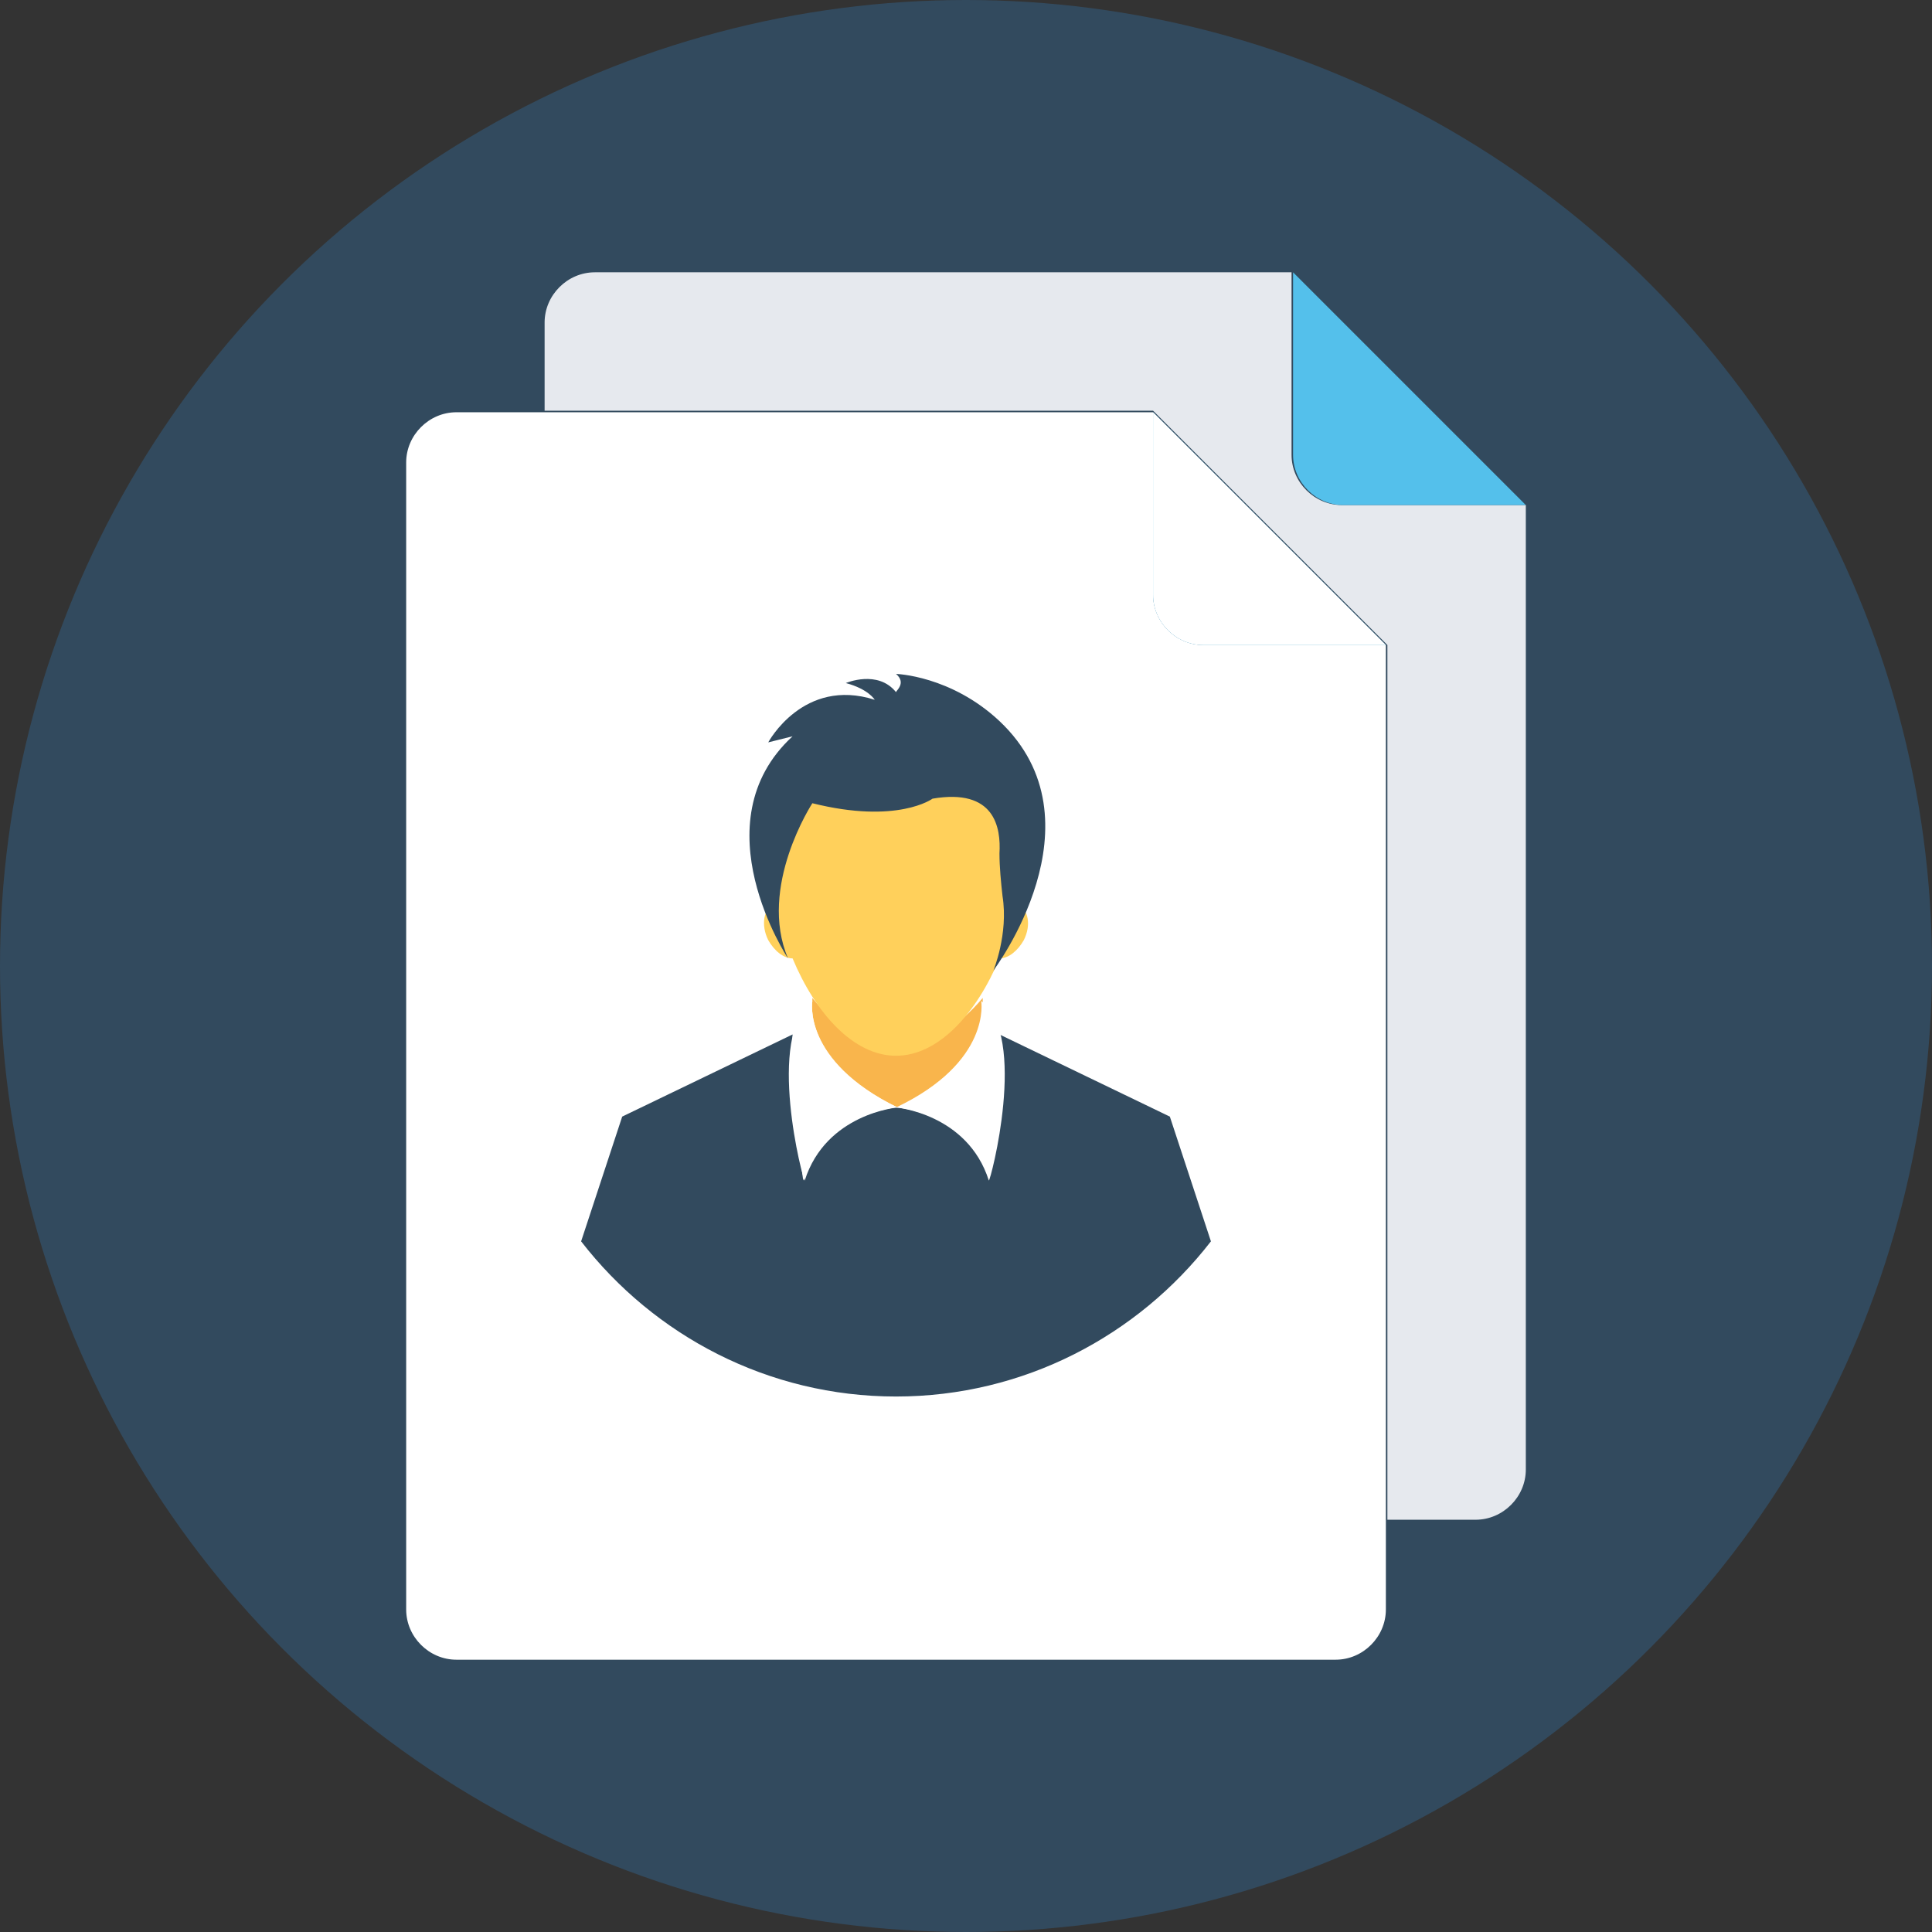
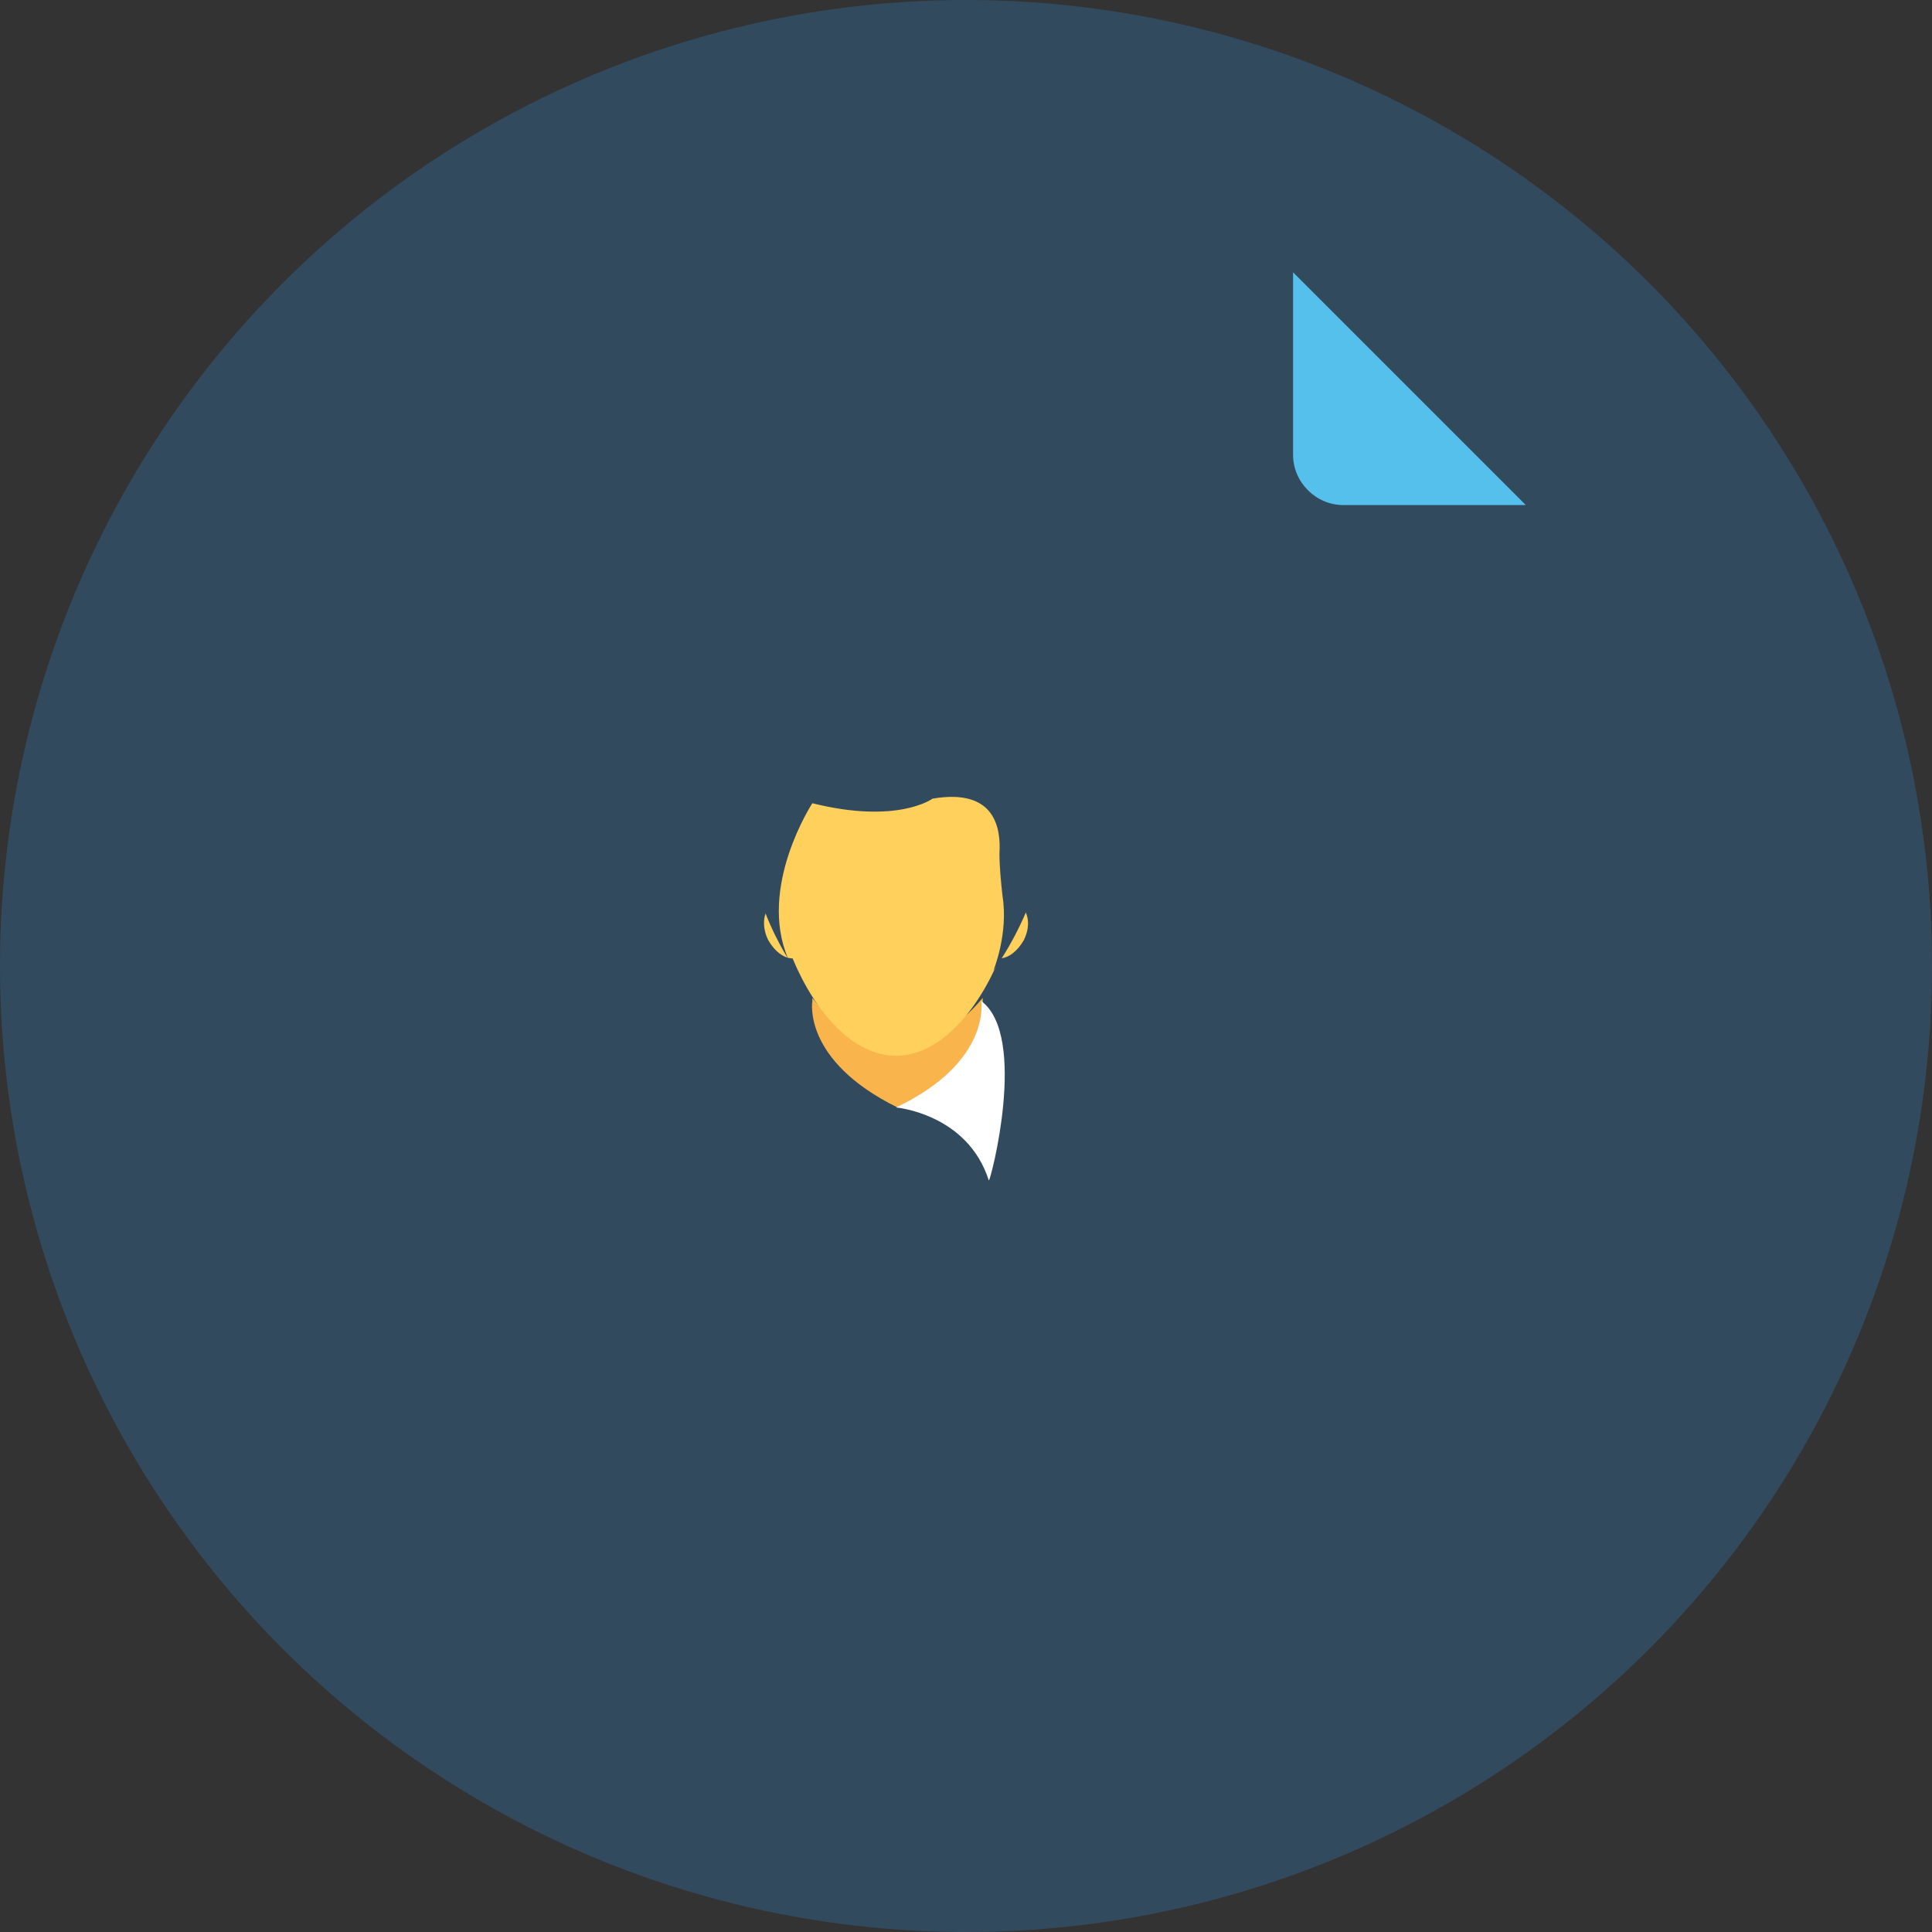
<svg xmlns="http://www.w3.org/2000/svg" height="800px" width="800px" version="1.1" id="Layer_1" viewBox="0 0 508 508" xml:space="preserve">
  <rect x="0" y="0" width="508" height="508" fill="#333333" stroke="none" />
  <circle style="fill:#324A5E;" cx="254" cy="254" r="254" />
-   <path style="fill:#E6E9EE;" d="M401.2,132.8v253.6c0,7.2-6,13.2-13.2,13.2h-23.2v-230L303.2,108h-160V84.8c0-7.2,6-13.2,13.2-13.2  h183.2v48c0,7.2,6,13.2,13.2,13.2H401.2z" />
  <path style="fill:#54C0EB;" d="M340,71.6v48c0,7.2,6,13.2,13.2,13.2h48L340,71.6z" />
-   <path style="fill:#FFFFFF;" d="M303.2,108.4H120c-7.2,0-13.2,6-13.2,13.2v301.6c0,7.2,6,13.2,13.2,13.2h231.2  c7.2,0,13.2-6,13.2-13.2V169.6h-48c-7.2,0-13.2-6-13.2-13.2V108.4z" />
-   <path style="fill:#84DBFF;" d="M303.2,108.4v48c0,7.2,6,13.2,13.2,13.2h48L303.2,108.4z" />
-   <path style="fill:#FFFFFF;" d="M303.2,108.4v48c0,7.2,6,13.2,13.2,13.2h48L303.2,108.4z" />
-   <path style="fill:#F9B54C;" d="M236,291.2C235.6,291.2,235.6,291.2,236,291.2C235.6,291.2,235.6,291.2,236,291.2  c-25.2-12.4-22.4-28-22.4-28c0-0.4,0-0.4,0-0.8c6,7.6,14,12.4,22.4,12.4s16-4.8,22.4-12.4c0,0.4,0,0.4,0,0.8c0,0,0,0,0,0.4  C258.4,266,258.8,280,236,291.2z" />
+   <path style="fill:#F9B54C;" d="M236,291.2C235.6,291.2,235.6,291.2,236,291.2C235.6,291.2,235.6,291.2,236,291.2  c-25.2-12.4-22.4-28-22.4-28c0-0.4,0-0.4,0-0.8c6,7.6,14,12.4,22.4,12.4s16-4.8,22.4-12.4c0,0.4,0,0.4,0,0.8c0,0,0,0,0,0.4  C258.4,266,258.8,280,236,291.2" />
  <path style="fill:#F1543F;" d="M236,291.2C235.6,291.2,235.6,291.2,236,291.2C235.6,291.2,235.6,291.2,236,291.2L236,291.2z" />
  <path style="fill:#324A5E;" d="M235.6,367.2c33.6,0,63.6-16,82.8-40.8l-10.8-32.8L262.8,272c0,7.6-0.4,21.2-2.8,38  c-5.6-17.6-24.4-18.8-24.4-18.8s-18.8,1.6-24.4,19.2c-2.4-17.2-2.8-30.4-2.8-38.4l-44.8,21.6l-10.8,32.8  C172,351.2,202,367.2,235.6,367.2z" />
  <g>
    <path style="fill:#FFFFFF;" d="M258,263.2c0,0,2.8,16-22.4,28c0,0,18.8,1.6,24.4,19.2C260.4,310.8,270.4,272.4,258,263.2z" />
-     <path style="fill:#FFFFFF;" d="M213.6,263.2c0,0-2.8,16,22.4,28c0,0-18.8,1.6-24.4,19.2C211.2,310.8,201.2,272.4,213.6,263.2z" />
  </g>
  <path style="fill:#FFD05B;" d="M267.6,237.6L267.6,237.6c0.8-4.4,1.2-9.2,1.2-13.2c0-24-14.8-33.6-33.2-33.6s-33.2,9.6-33.2,33.6  c0,4.4,0.4,8.8,1.2,13.2l0,0c-2.8,1.2-3.6,5.6-1.6,9.6c1.6,2.8,4,4.8,6.4,4.8c6,14.4,16,25.6,27.2,25.6s21.2-11.2,27.2-25.6  c2.4,0,4.8-2,6.4-4.8C271.2,243.2,270.4,239.2,267.6,237.6z" />
  <path style="fill:#324A5E;" d="M235.6,177.2c0,0,14.4,0.4,27.2,12.4c28,26.4-1.6,65.6-1.6,65.6s4-9.6,2.4-19.6  c-0.4-3.6-0.8-7.6-0.8-11.2c0.4-6.8-1.2-17.2-17.6-14.4c0,0-9.2,6.8-31.6,1.2c0,0-14.4,22-6.4,40.8c0,0-23.6-35.6,1.2-58.4l-6.4,1.6  c0,0,9.2-17.2,28-11.2c0,0-1.6-2.8-7.6-4.4c0,0,8.4-3.6,13.2,2.4C235.6,181.6,238.4,179.6,235.6,177.2z" />
</svg>